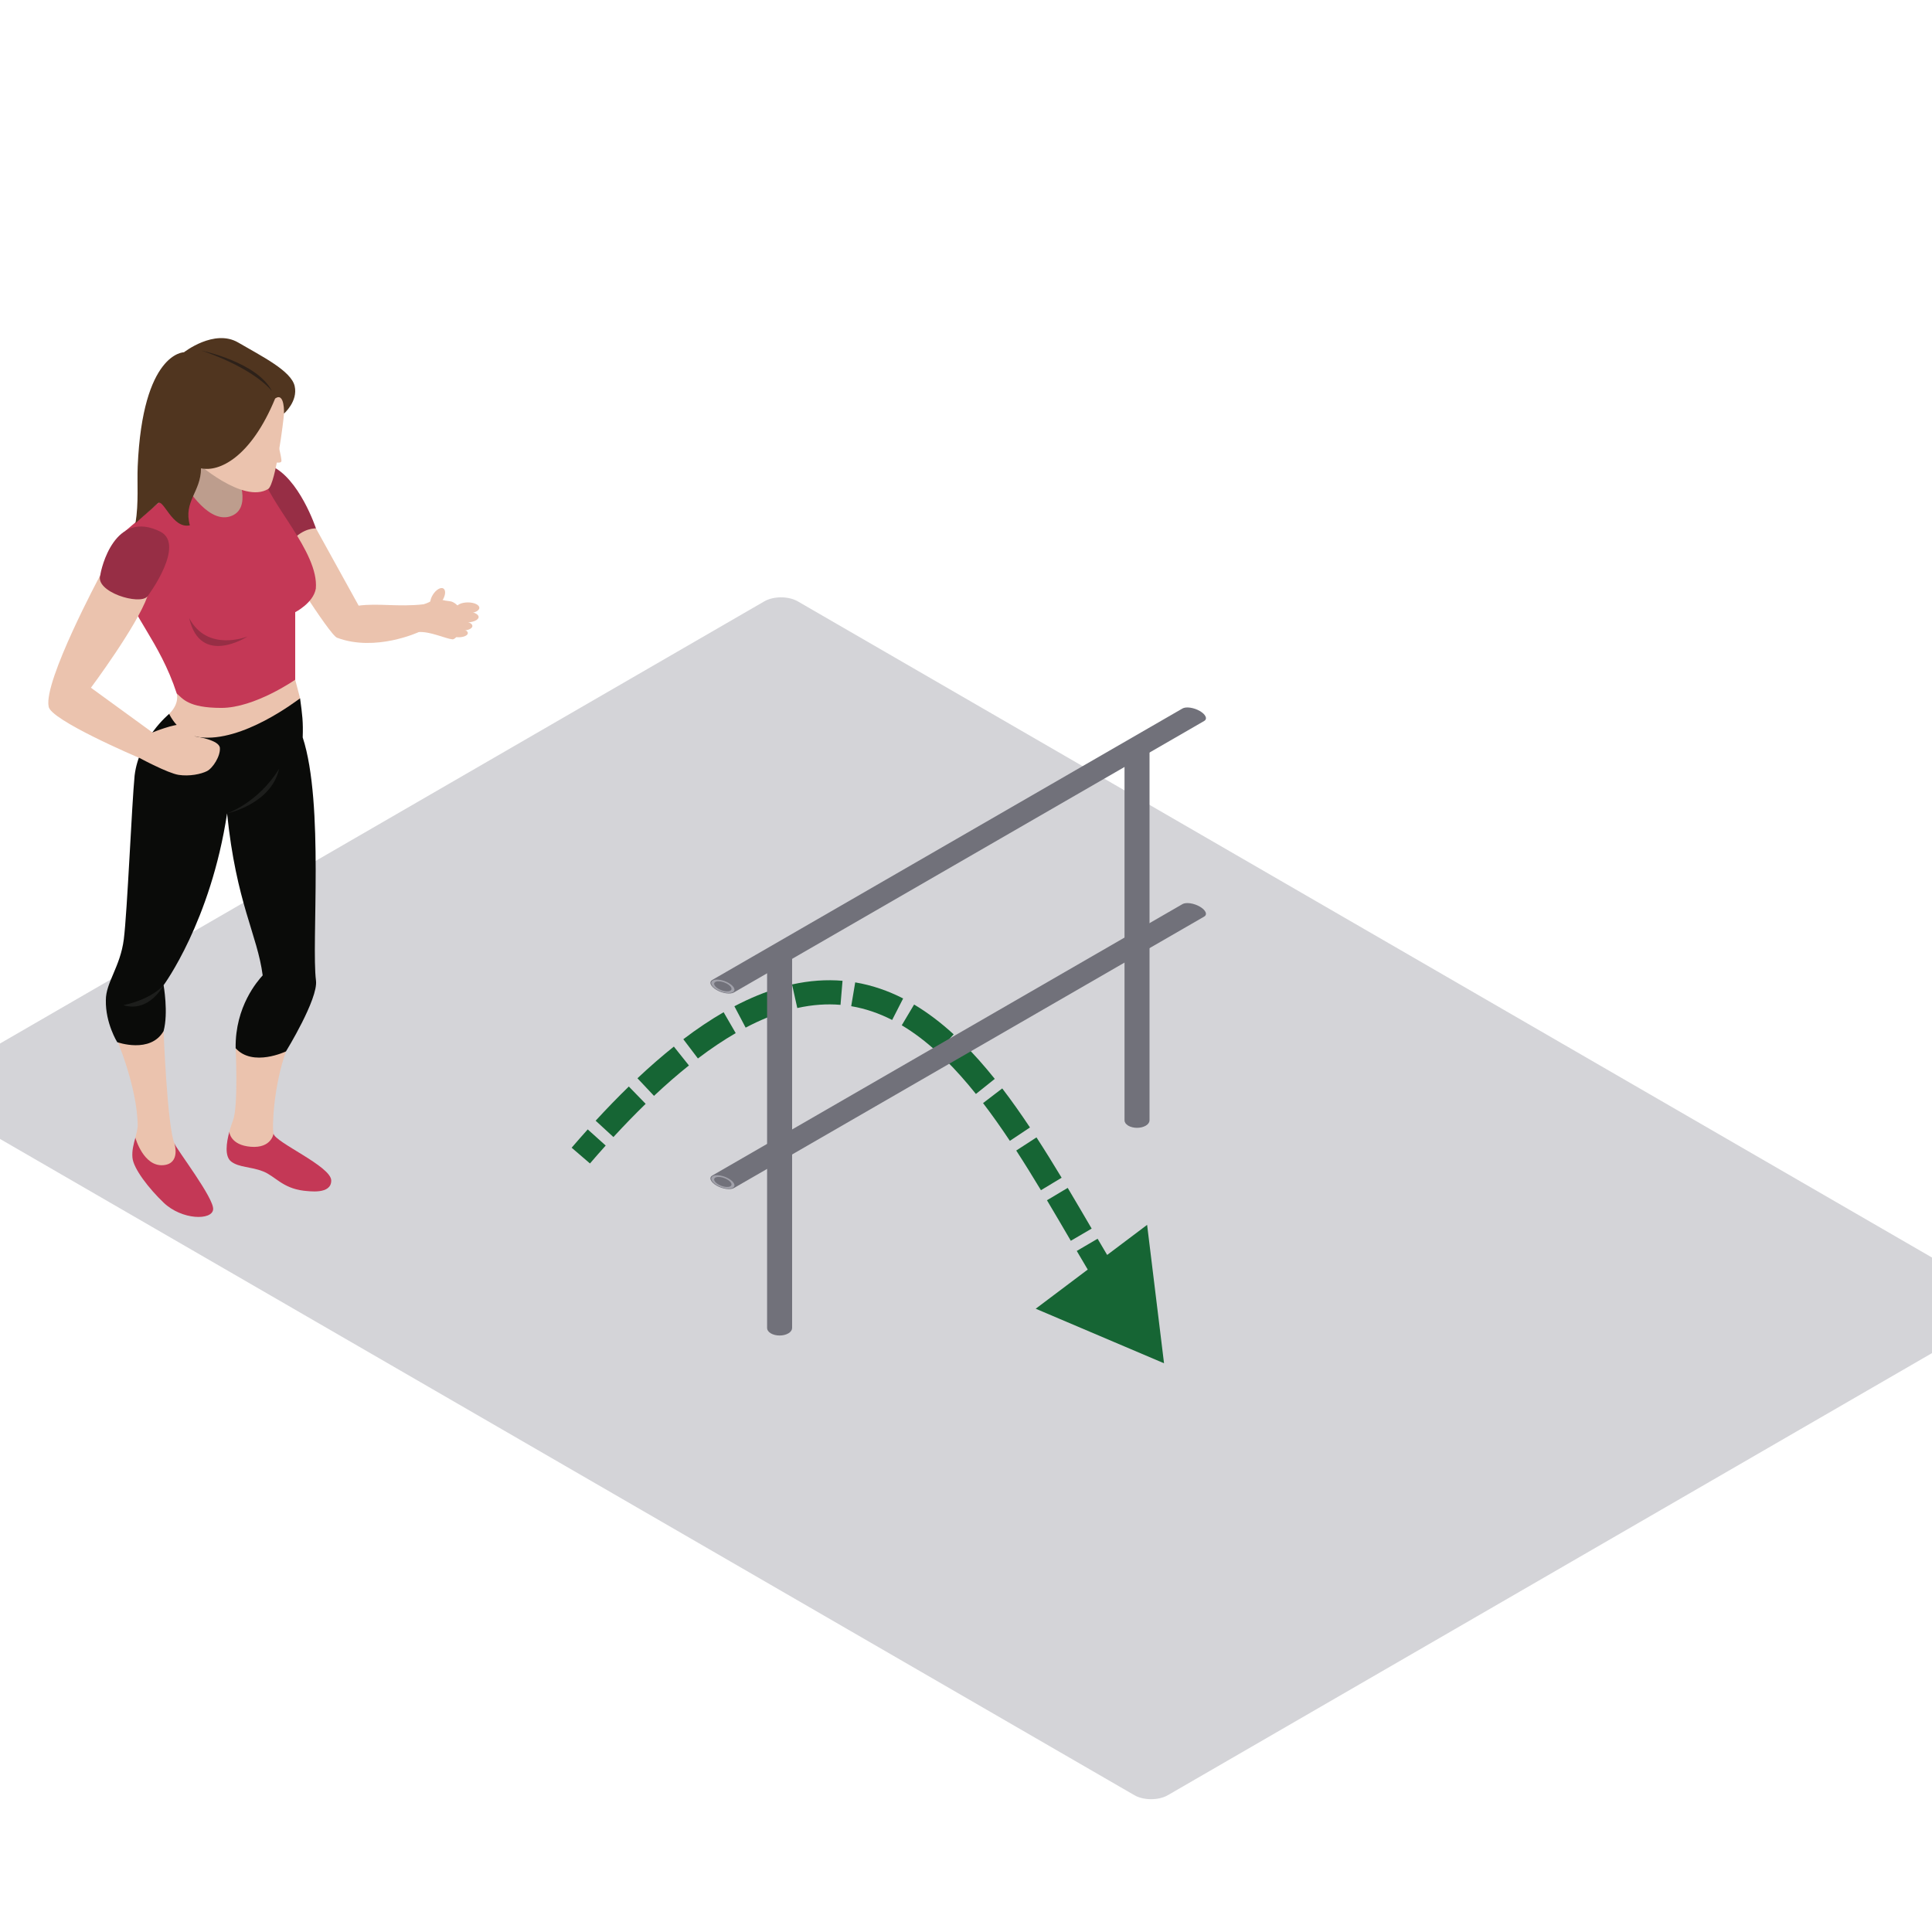
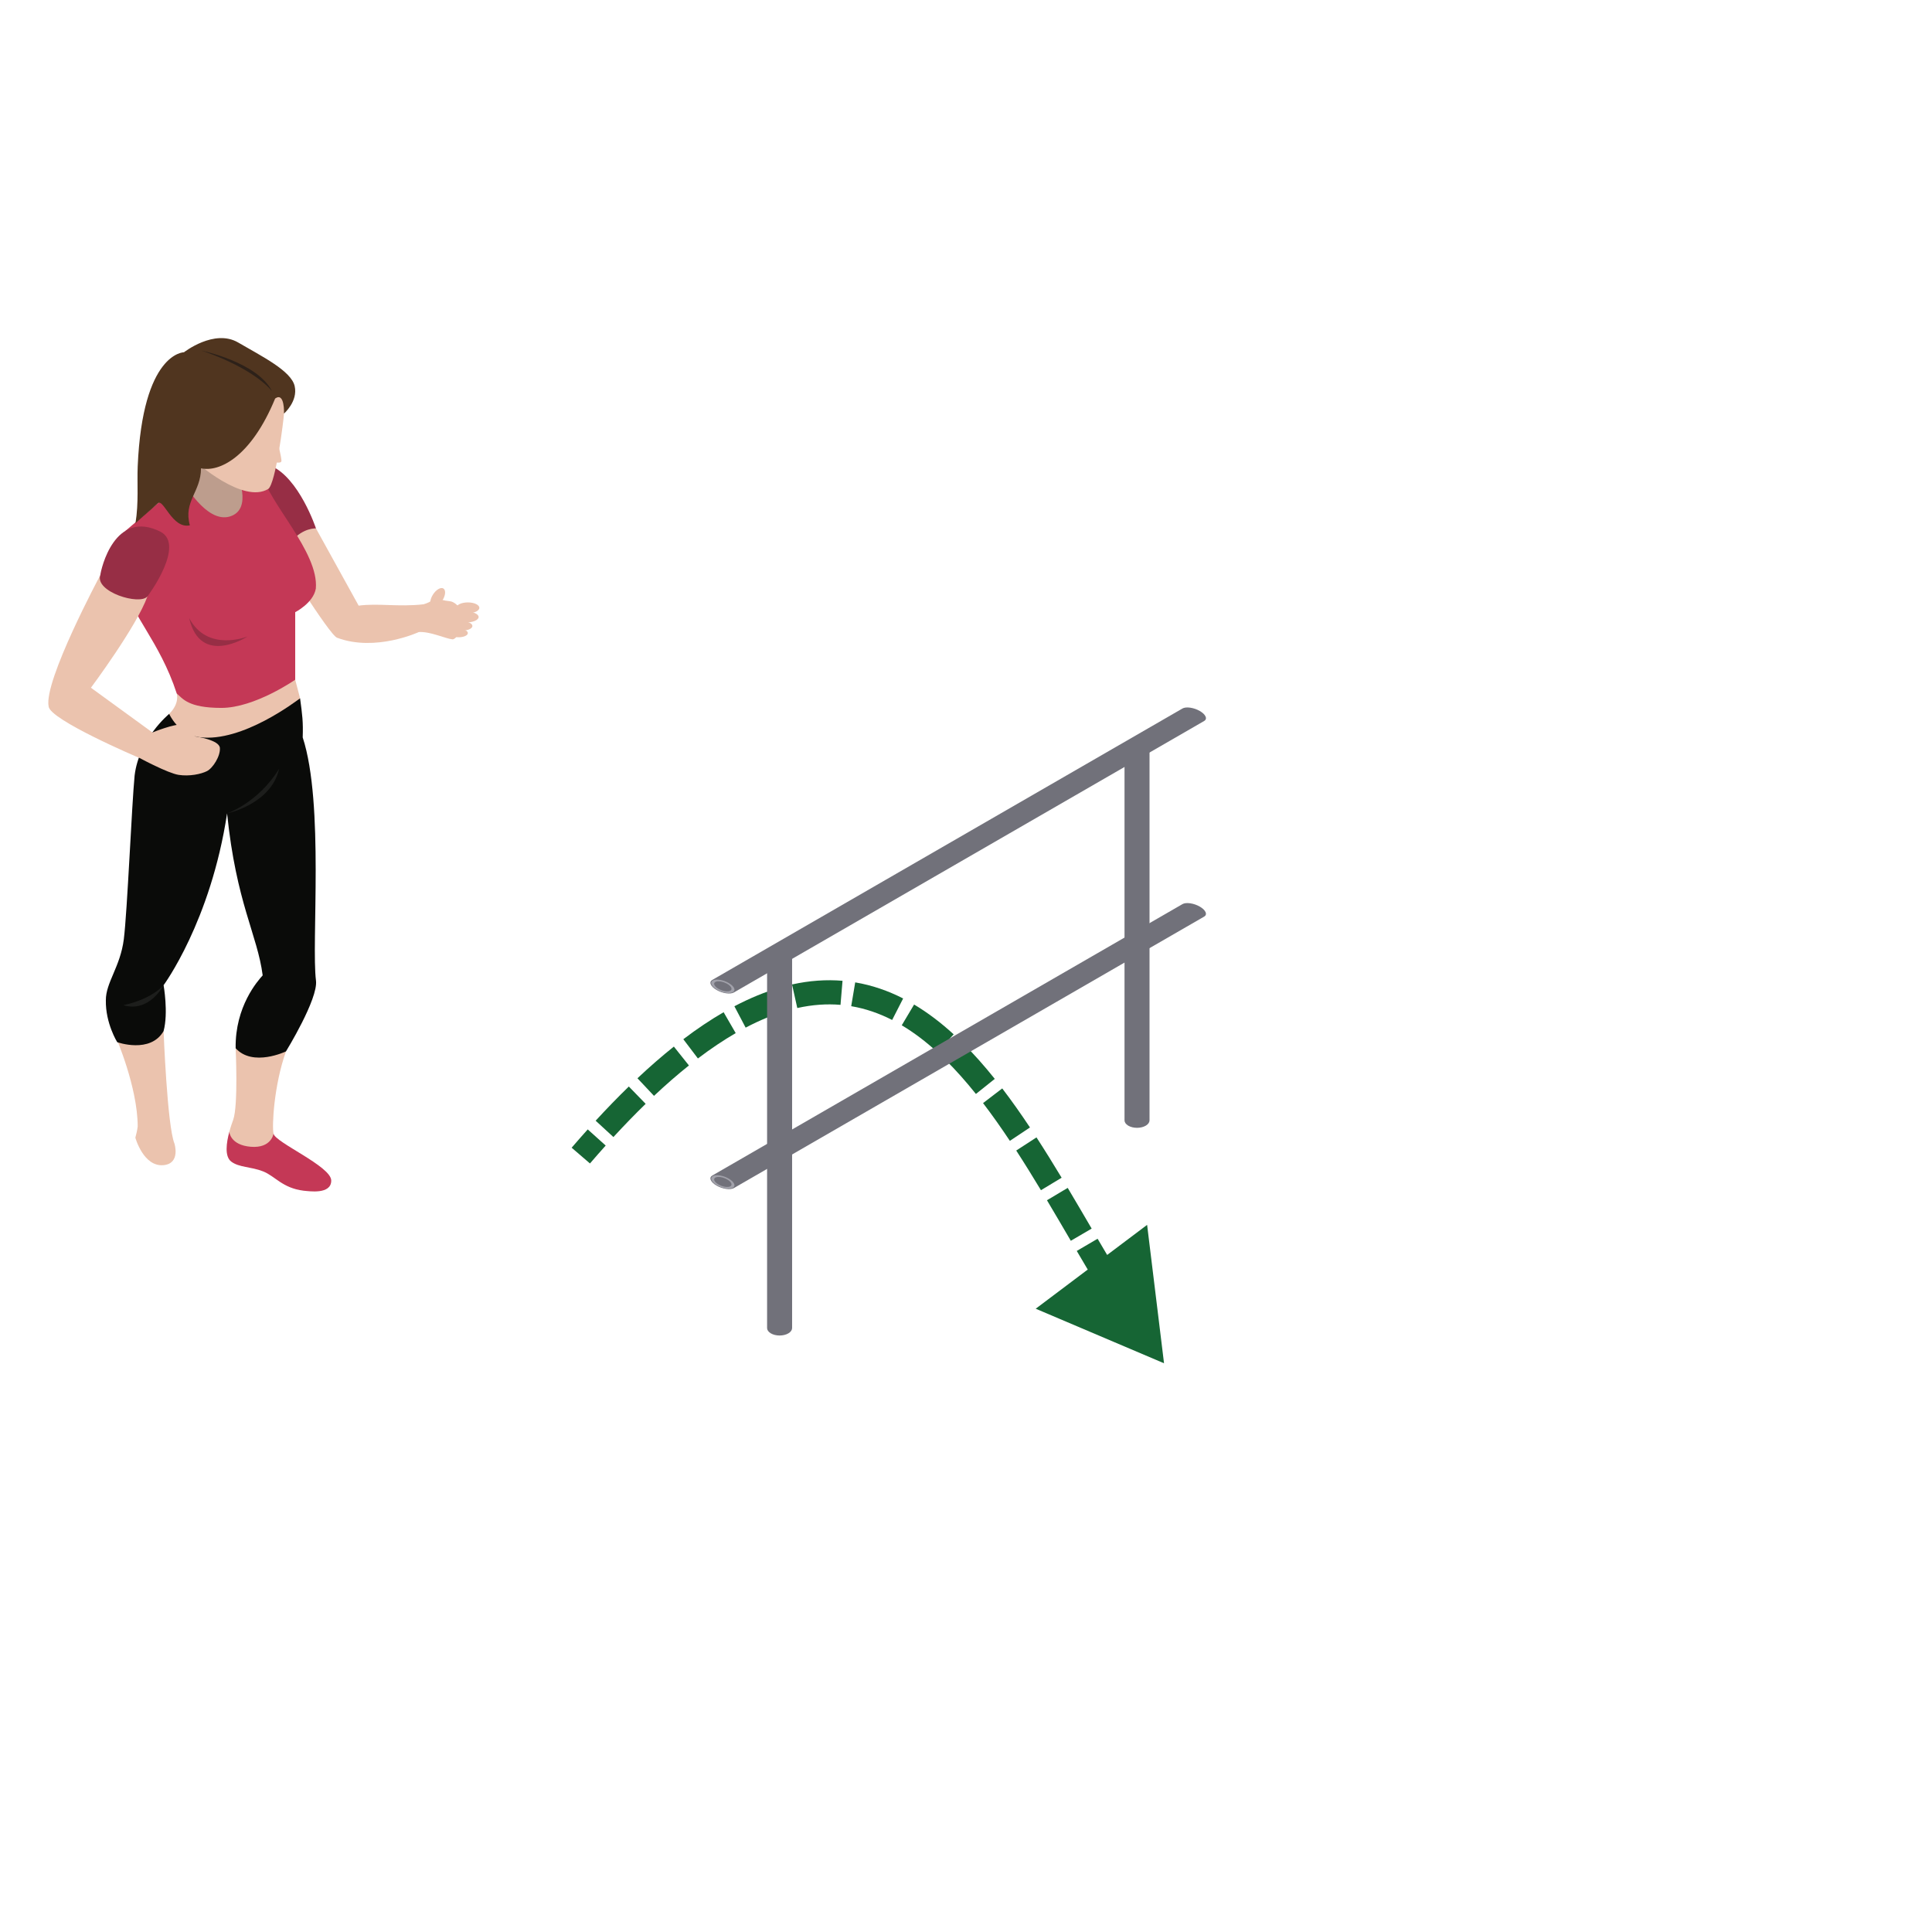
<svg xmlns="http://www.w3.org/2000/svg" width="800" height="800" viewBox="0 0 800 800" fill="none">
  <g clip-path="url(#clip0_7721_38914)">
-     <rect width="589.83" height="412.881" rx="8" transform="matrix(0.866 0.501 -0.866 0.501 323.412 245)" fill="#D4D4D8" />
    <path fill-rule="evenodd" clip-rule="evenodd" d="M122.24 281.452C123.067 284.634 124.255 289.158 124.255 289.158L114.232 303.579L92.47 310.632L79.834 309.688L69.239 299.367C69.239 299.367 68.155 300.592 70.053 295.604C74.538 291.223 73.182 287.158 73.182 287.158L101.158 279.62C101.158 279.62 121.724 279.46 122.24 281.452Z" fill="#EBC3AE" />
    <path fill-rule="evenodd" clip-rule="evenodd" d="M94.953 468.684C93.753 473.134 92.903 478.879 95.781 481.018C99.039 483.451 103.854 483.057 108.893 485.027C113.924 486.997 116.923 491.954 125.685 493.041C127.943 493.236 137.16 494.738 137.16 488.841C137.16 482.932 113.937 473.091 113.257 469.424L94.953 468.684Z" fill="#C43856" />
    <path fill-rule="evenodd" clip-rule="evenodd" d="M113.257 469.425C112.572 466.442 113.391 449.479 118.418 435.361C115.424 429.118 107.55 429.525 107.55 429.525L97.575 434.049C97.575 434.049 98.719 457.757 96.547 463.727C96.188 464.71 95.529 466.55 94.953 468.684C94.953 468.684 95.321 474.178 103.88 474.858C112.438 475.534 113.257 469.425 113.257 469.425Z" fill="#EBC3AE" />
-     <path fill-rule="evenodd" clip-rule="evenodd" d="M72.229 473.506C73.342 476.242 88.669 496.166 88.258 500.777C87.85 505.396 75.353 505.262 67.739 497.98C61.707 492.204 55.246 483.953 54.843 479.337C54.579 476.38 55.333 473.774 56.048 471.09L72.229 473.506Z" fill="#C43856" />
    <path fill-rule="evenodd" clip-rule="evenodd" d="M56.048 471.088C56.443 469.59 56.828 468.07 57.019 466.443C56.984 450.095 47.997 429.521 47.997 429.521L67.74 426.945C67.74 426.945 69.239 466.17 72.229 473.504C72.229 473.504 74.885 481.764 67.74 482.461C59.389 483.271 56.048 471.088 56.048 471.088Z" fill="#EBC3AE" />
    <path fill-rule="evenodd" clip-rule="evenodd" d="M124.255 289.156C122.812 290.152 100.396 307.5 82.664 305.262C73.733 304.127 70.054 295.603 70.054 295.603C70.054 295.603 57.591 305.811 55.745 321.086C54.566 333.065 52.712 377.546 51.264 388.945C49.817 400.344 43.781 406.86 43.833 414.185C43.638 423.693 48.539 431.542 48.539 431.542C48.539 431.542 62.245 436.447 67.74 426.944C69.785 419.346 67.74 407.947 67.74 407.947C67.74 407.947 87.235 381.606 94.03 336.814C97.835 374.004 106.588 387.049 108.772 403.877C106.792 406.085 97.306 416.675 97.575 434.049C104.699 441.946 118.418 435.36 118.418 435.36C118.418 435.36 131.799 413.627 130.842 406.046C128.874 390.573 134.308 332.758 125.343 305.34C125.568 298.807 125.174 295.979 124.255 289.156Z" fill="#0A0B09" />
    <path fill-rule="evenodd" clip-rule="evenodd" d="M67.739 407.949C67.739 407.949 62.986 413.712 51.034 416.223C61.902 419.483 67.739 407.949 67.739 407.949Z" fill="#1D1E1C" />
    <path fill-rule="evenodd" clip-rule="evenodd" d="M173.434 261.712C178.131 261.431 184.566 264.461 187.283 264.73C190 264.998 193.12 254.828 193.12 254.828C193.12 254.828 189.125 249.267 186.5 248.998C183.874 248.73 180.085 247.754 180.085 247.754C180.085 247.754 178.46 249.351 175.336 250.239C172.207 251.118 171.462 254.828 171.462 254.828C171.462 254.828 172.593 261.526 173.434 261.712Z" fill="#EBC3AE" />
    <path fill-rule="evenodd" clip-rule="evenodd" d="M130.841 218.818C130.841 218.818 143.009 240.811 148.508 250.782C156.659 249.695 164.598 251.392 175.336 250.241C175.033 252.042 173.434 261.714 173.434 261.714C173.434 261.714 155.498 270.052 139.608 264.082C136.583 263.281 114.232 227.165 114.232 227.165L119.895 216.844L130.841 218.818Z" fill="#EBC3AE" />
    <path fill-rule="evenodd" clip-rule="evenodd" d="M111.931 192.764C123.848 197.647 130.842 218.818 130.842 218.818C130.842 218.818 125.685 218.346 120.593 224.182C115.493 230.014 102.861 201.509 102.861 201.509C102.861 201.509 109.535 192.499 111.931 192.764Z" fill="#972E45" />
    <path fill-rule="evenodd" clip-rule="evenodd" d="M100.062 190.251L106.263 214.673L96.548 224.18L76.714 219.297L71.549 207.213L75.899 186.008L100.062 190.251Z" fill="#BD9D8D" />
    <path fill-rule="evenodd" clip-rule="evenodd" d="M51.992 242.633C53.617 253.769 66.115 265.436 73.182 287.157C75.613 289.196 77.802 293.127 91.655 293.127C105.509 293.127 122.24 281.451 122.24 281.451V253.491C122.24 253.491 129.758 249.695 130.777 243.72C132.142 228.524 110.674 207.621 108.503 195.949C106.597 195.949 98.043 195.949 98.043 195.949C98.043 195.949 104.963 210.877 95.187 213.864C85.406 216.847 75.899 199.478 75.899 199.478L51.992 219.787C51.992 219.787 50.358 231.507 51.992 242.633Z" fill="#C43856" />
    <path fill-rule="evenodd" clip-rule="evenodd" d="M117.599 171.25C117.491 173.704 114.206 200.157 111.082 202.46C100.621 208.842 80.835 191.026 80.835 191.026L95.187 159.984H119.228C119.228 159.984 119.774 166.227 117.599 171.25Z" fill="#EBC3AE" />
    <path fill-rule="evenodd" clip-rule="evenodd" d="M113.937 165.008C103.983 189.2 90.84 195.612 83.231 193.911C83.201 203.756 75.864 207.522 78.612 217.528C71.28 219.13 67.67 206.198 65.373 208.423C63.068 210.644 57.968 214.848 56.1 216.679C57.491 208.029 56.72 200.046 57.019 193.101C59.051 145.833 76.172 145.867 76.172 145.867C76.172 145.867 88.713 136.048 98.601 141.815C108.486 147.582 120.593 153.569 122.019 159.886C123.444 166.194 117.599 171.251 117.599 171.251C117.599 171.251 117.971 162.189 113.937 165.008Z" fill="#50351F" />
    <path fill-rule="evenodd" clip-rule="evenodd" d="M83.504 145.191C83.504 145.191 106.462 149.936 112.576 161.881C103.611 151.564 83.504 145.191 83.504 145.191Z" fill="#2D2119" />
-     <path fill-rule="evenodd" clip-rule="evenodd" d="M114.232 180.441C114.232 180.441 116.823 189.806 116.511 191.027C116.208 192.256 111.931 191.027 111.931 191.027L114.232 180.441Z" fill="#EBC3AE" />
+     <path fill-rule="evenodd" clip-rule="evenodd" d="M114.232 180.441C114.232 180.441 116.823 189.806 116.511 191.027C116.208 192.256 111.931 191.027 111.931 191.027Z" fill="#EBC3AE" />
    <path fill-rule="evenodd" clip-rule="evenodd" d="M80.783 304.933C80.783 304.933 79.158 300.591 75.756 300.05C72.363 299.504 63.129 303.301 63.129 303.301C61.101 301.829 37.653 284.775 37.653 284.775C37.653 284.775 56.559 259.444 61.049 246.958L41.532 238.156C41.532 238.156 18.027 281.996 20.134 292.516C20.61 298.01 56.468 313.345 57.829 313.891C57.829 313.891 69.512 320.186 73.997 320.865C78.478 321.541 83.231 320.545 85.68 319.315C88.124 318.099 91.326 313.077 91.049 309.687C90.78 306.293 80.783 304.933 80.783 304.933Z" fill="#EBC3AE" />
    <path fill-rule="evenodd" clip-rule="evenodd" d="M61.049 246.96C61.864 245.943 76.58 225.742 66.591 220.248C47.438 210.472 41.8 235.717 41.532 238.158C39.218 245.085 57.829 250.783 61.049 246.96Z" fill="#972E45" />
    <path fill-rule="evenodd" clip-rule="evenodd" d="M78.343 255.941C82.958 276.294 102.523 263.54 102.523 263.54C102.523 263.54 85.948 270.328 78.343 255.941Z" fill="#972E45" />
    <path fill-rule="evenodd" clip-rule="evenodd" d="M94.03 336.816C94.03 336.816 106.848 332.495 115.566 318.355C112.303 333.028 94.03 336.816 94.03 336.816Z" fill="#1D1E1C" />
    <path fill-rule="evenodd" clip-rule="evenodd" d="M183.166 248.67C181.849 250.73 179.912 251.843 178.842 251.159C177.763 250.471 177.971 248.241 179.292 246.184C180.605 244.128 182.551 243.011 183.617 243.699C184.696 244.388 184.492 246.609 183.166 248.67Z" fill="#EBC3AE" />
    <path fill-rule="evenodd" clip-rule="evenodd" d="M198.489 251.684C198.489 252.926 196.357 253.935 193.731 253.935C191.092 253.935 188.965 252.926 188.965 251.684C188.965 250.45 191.092 249.445 193.731 249.445C196.357 249.445 198.489 250.45 198.489 251.684Z" fill="#EBC3AE" />
    <path fill-rule="evenodd" clip-rule="evenodd" d="M198.181 255.482C198.181 256.746 195.811 257.772 192.895 257.772C189.974 257.772 187.604 256.746 187.604 255.482C187.604 254.214 189.974 253.188 192.895 253.188C195.811 253.188 198.181 254.214 198.181 255.482Z" fill="#EBC3AE" />
    <path fill-rule="evenodd" clip-rule="evenodd" d="M195.612 259.203C195.612 260.259 193.766 261.108 191.474 261.108C189.19 261.108 187.335 260.259 187.335 259.203C187.335 258.146 189.19 257.289 191.474 257.289C193.766 257.289 195.612 258.146 195.612 259.203Z" fill="#EBC3AE" />
    <path fill-rule="evenodd" clip-rule="evenodd" d="M193.731 262.135C193.731 263.097 192.037 263.88 189.948 263.88C187.864 263.88 186.174 263.097 186.174 262.135C186.174 261.174 187.864 260.391 189.948 260.391C192.037 260.391 193.731 261.174 193.731 262.135Z" fill="#EBC3AE" />
    <path d="M482 564.499L474.996 507.191L428.867 541.911L482 564.499ZM244.292 481.762C246.489 479.205 248.66 476.735 250.805 474.347L243.367 467.663C241.17 470.107 238.951 472.634 236.708 475.244L244.292 481.762ZM254.004 470.828C258.57 465.866 263.018 461.288 267.353 457.075L260.383 449.904C255.904 454.257 251.327 458.969 246.645 464.058L254.004 470.828ZM270.807 453.772C275.781 449.094 280.599 444.908 285.269 441.182L279.032 433.366C274.131 437.276 269.108 441.642 263.956 446.487L270.807 453.772ZM288.99 438.286C294.416 434.171 299.629 430.692 304.641 427.794L299.636 419.137C294.224 422.266 288.666 425.981 282.947 430.319L288.99 438.286ZM308.755 425.522C314.735 422.374 320.411 420.073 325.807 418.512L323.028 408.906C316.91 410.676 310.606 413.246 304.097 416.673L308.755 425.522ZM330.14 417.402C336.455 415.997 342.402 415.614 348.037 416.087L348.874 406.123C342.185 405.561 335.223 406.027 327.967 407.641L330.14 417.402ZM352.469 416.644C358.36 417.632 363.993 419.575 369.423 422.348L373.971 413.442C367.721 410.25 361.117 407.954 354.122 406.782L352.469 416.644ZM373.399 424.547C378.472 427.566 383.375 431.311 388.144 435.672L394.893 428.293C389.715 423.558 384.27 419.38 378.514 415.954L373.399 424.547ZM391.516 438.879C395.831 443.139 400.019 447.876 404.11 452.989L411.919 446.743C407.634 441.387 403.186 436.349 398.542 431.763L391.516 438.879ZM407.063 456.767C410.846 461.714 414.538 466.955 418.164 472.402L426.488 466.86C422.769 461.274 418.95 455.85 415.007 450.693L407.063 456.767ZM420.801 476.414C424.266 481.754 427.668 487.255 431.034 492.837L439.598 487.674C436.195 482.03 432.732 476.431 429.189 470.971L420.801 476.414ZM433.528 496.999C436.849 502.57 440.129 508.185 443.403 513.783L452.035 508.734C448.767 503.147 445.464 497.493 442.118 491.879L433.528 496.999ZM445.866 517.989C449.2 523.678 452.533 529.324 455.879 534.822L464.421 529.624C461.119 524.198 457.82 518.609 454.493 512.932L445.866 517.989ZM458.462 539.032C462.013 544.766 465.597 550.327 469.239 555.598L477.467 549.914C473.947 544.819 470.456 539.406 466.964 533.767L458.462 539.032Z" fill="#166534" />
    <path fill-rule="evenodd" clip-rule="evenodd" d="M317.638 549.899C317.638 550.694 318.143 551.49 319.155 552.096C321.177 553.31 324.456 553.31 326.479 552.096C327.49 551.49 327.995 550.694 327.995 549.899V395.041C327.995 394.246 327.49 393.45 326.479 392.844C324.456 391.63 321.177 391.63 319.155 392.844C318.143 393.45 317.638 394.246 317.638 395.041V549.899Z" fill="#71717A" />
    <circle r="3.436" transform="matrix(0.866 -0.5 0.866 0.5 322.816 394.934)" stroke="#A1A1AA" />
    <path fill-rule="evenodd" clip-rule="evenodd" d="M465.638 463.899C465.638 464.694 466.143 465.49 467.155 466.096C469.177 467.31 472.456 467.31 474.479 466.096C475.49 465.49 475.995 464.694 475.995 463.899V309.041C475.995 308.246 475.49 307.45 474.479 306.844C472.456 305.63 469.177 305.63 467.155 306.844C466.143 307.45 465.638 308.246 465.638 309.041V463.899Z" fill="#71717A" />
    <circle r="3.436" transform="matrix(0.866 -0.5 0.866 0.5 470.816 308.934)" stroke="#A1A1AA" />
    <path fill-rule="evenodd" clip-rule="evenodd" d="M498.609 298.552C499.297 298.155 499.548 297.505 499.198 296.696C498.497 295.078 495.658 293.439 492.856 293.034C491.455 292.832 490.328 292.976 489.64 293.374L294.918 405.78C294.229 406.178 293.979 406.828 294.329 407.637C295.029 409.255 297.869 410.894 300.671 411.298C302.072 411.501 303.198 411.356 303.887 410.958L498.609 298.552Z" fill="#71717A" />
    <circle r="3.436" transform="matrix(-1.183 -0.183 -0.317 -0.683 299.312 408.42)" stroke="#A1A1AA" />
    <path fill-rule="evenodd" clip-rule="evenodd" d="M498.609 379.552C499.297 379.155 499.548 378.505 499.198 377.696C498.497 376.078 495.658 374.439 492.856 374.034C491.455 373.832 490.328 373.976 489.64 374.374L294.918 486.78C294.229 487.178 293.979 487.828 294.329 488.637C295.029 490.255 297.869 491.894 300.671 492.298C302.072 492.501 303.198 492.356 303.887 491.958L498.609 379.552Z" fill="#71717A" />
    <circle r="3.436" transform="matrix(-1.183 -0.183 -0.317 -0.683 299.312 489.42)" stroke="#A1A1AA" />
  </g>
  <defs>
    <clipPath id="clip0_7721_38914">
      <rect width="800" height="800" fill="white" />
    </clipPath>
  </defs>
</svg>